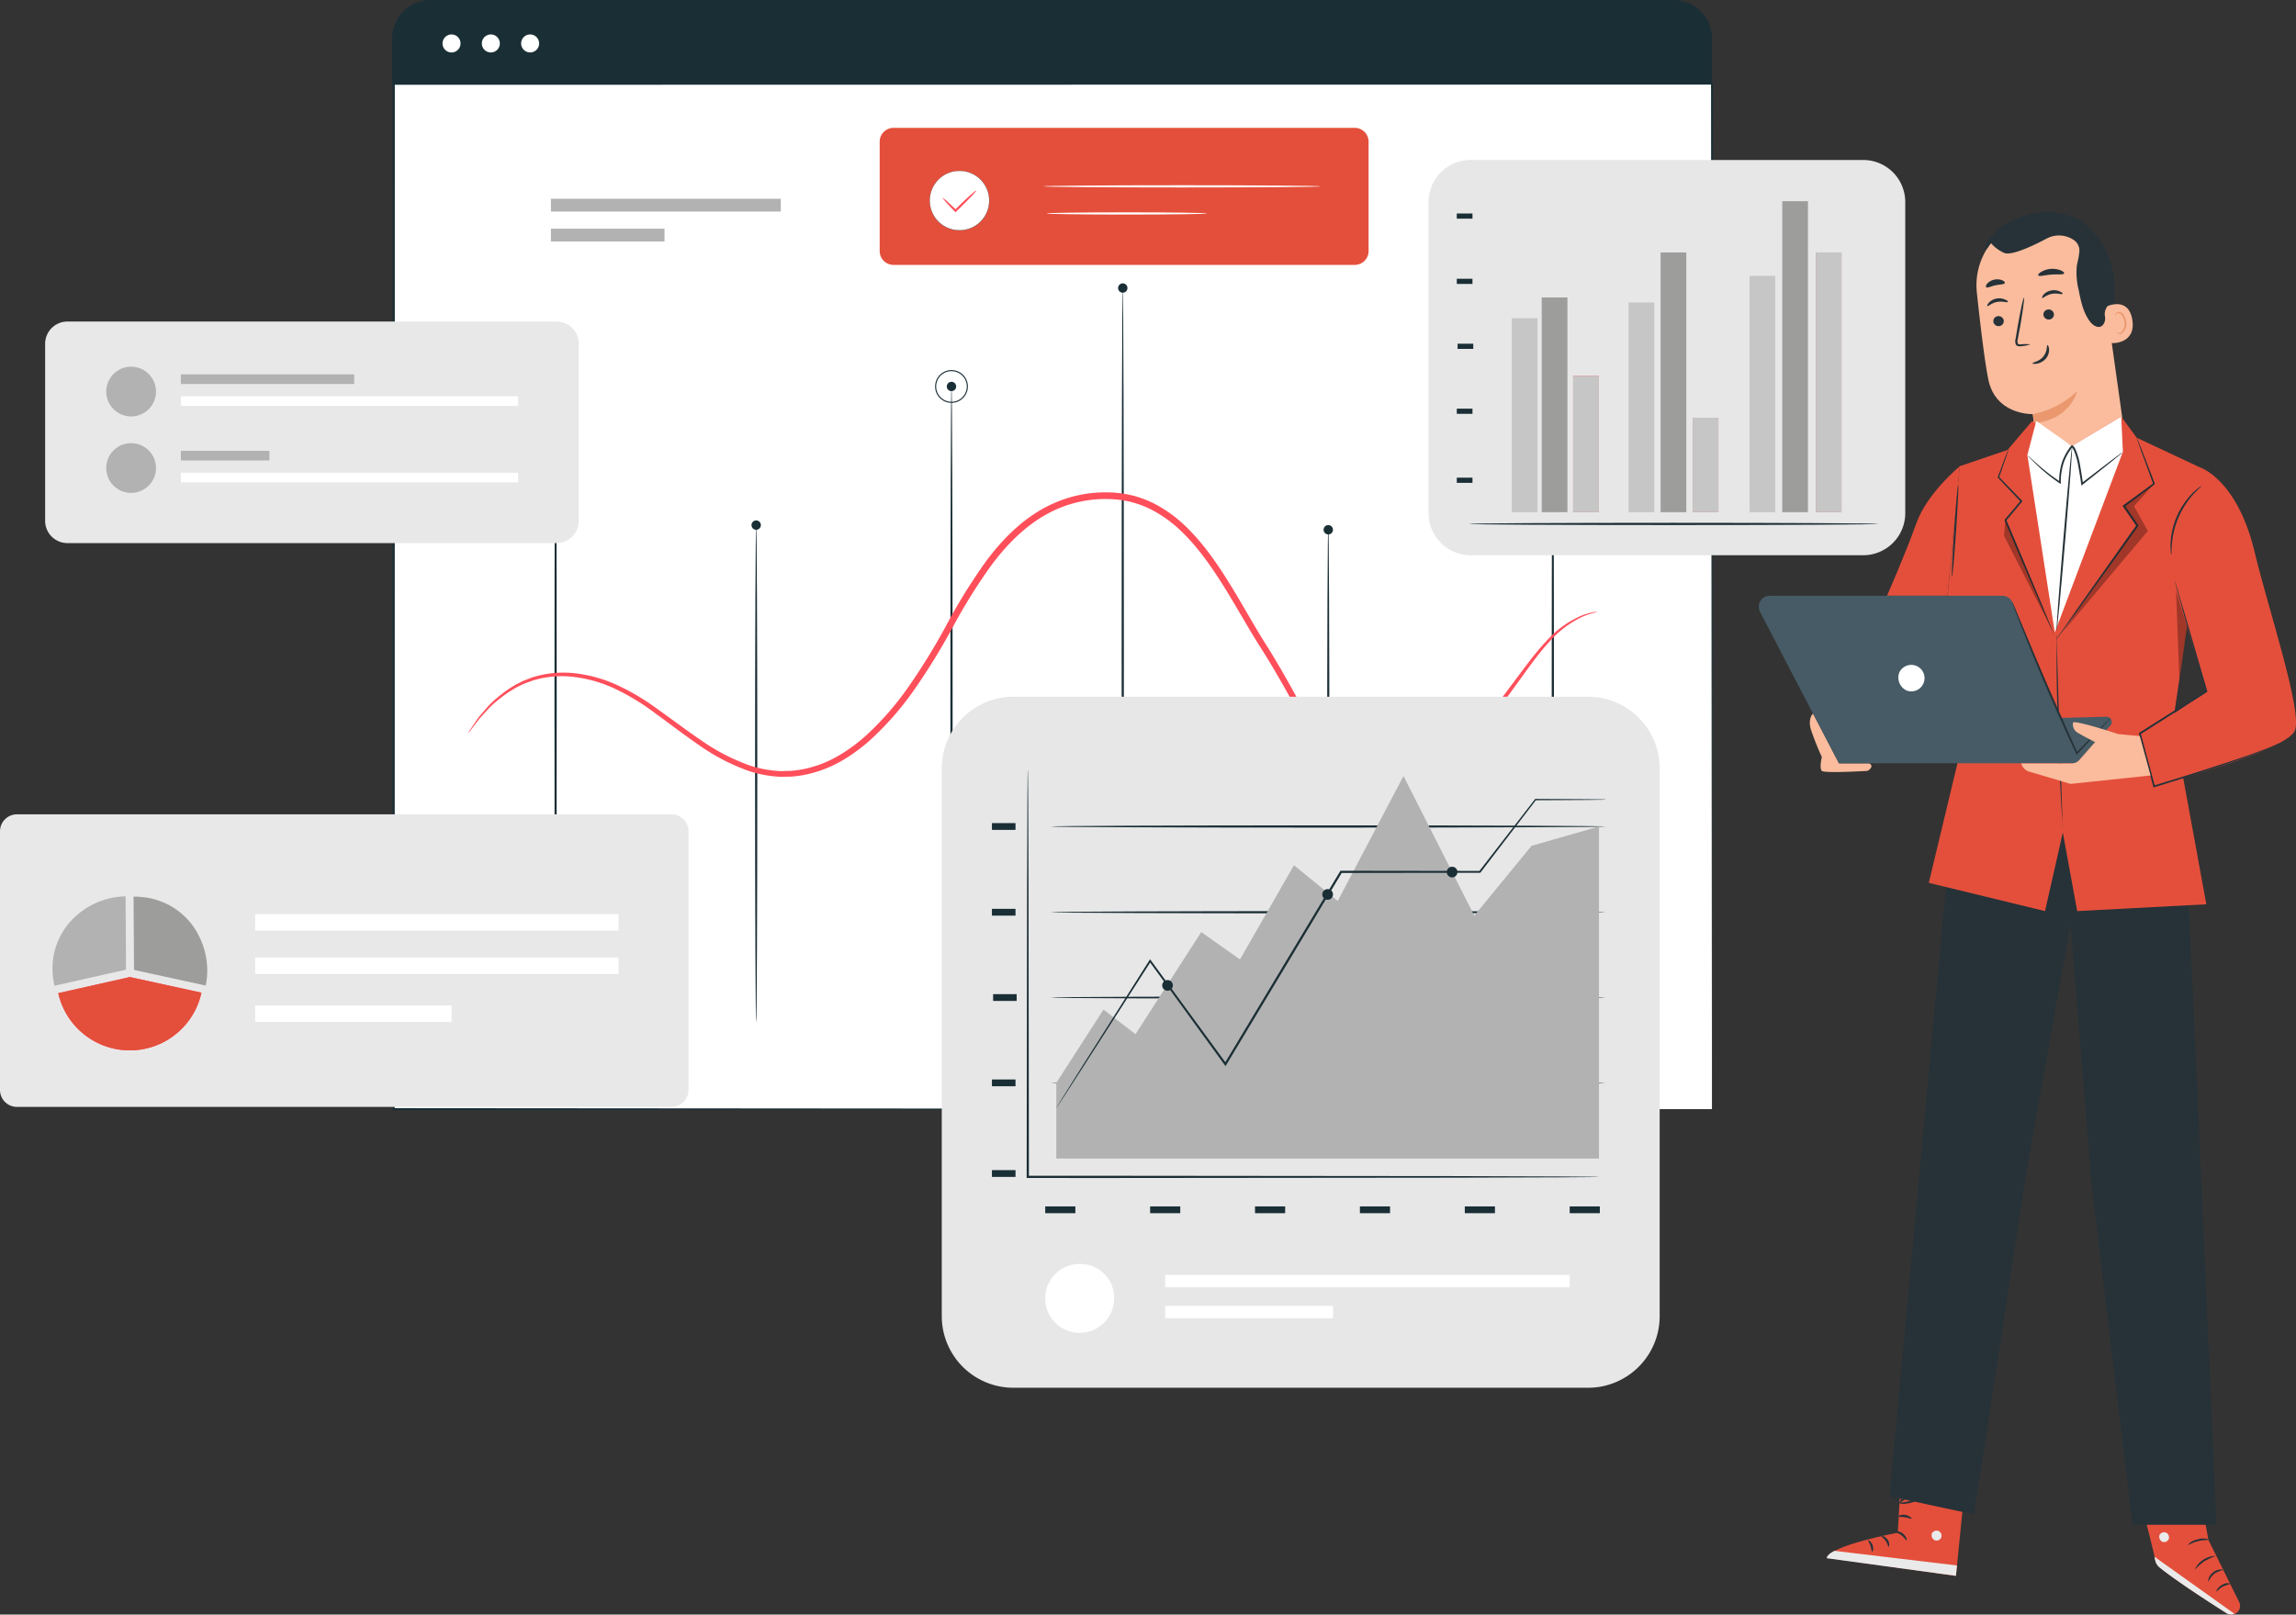
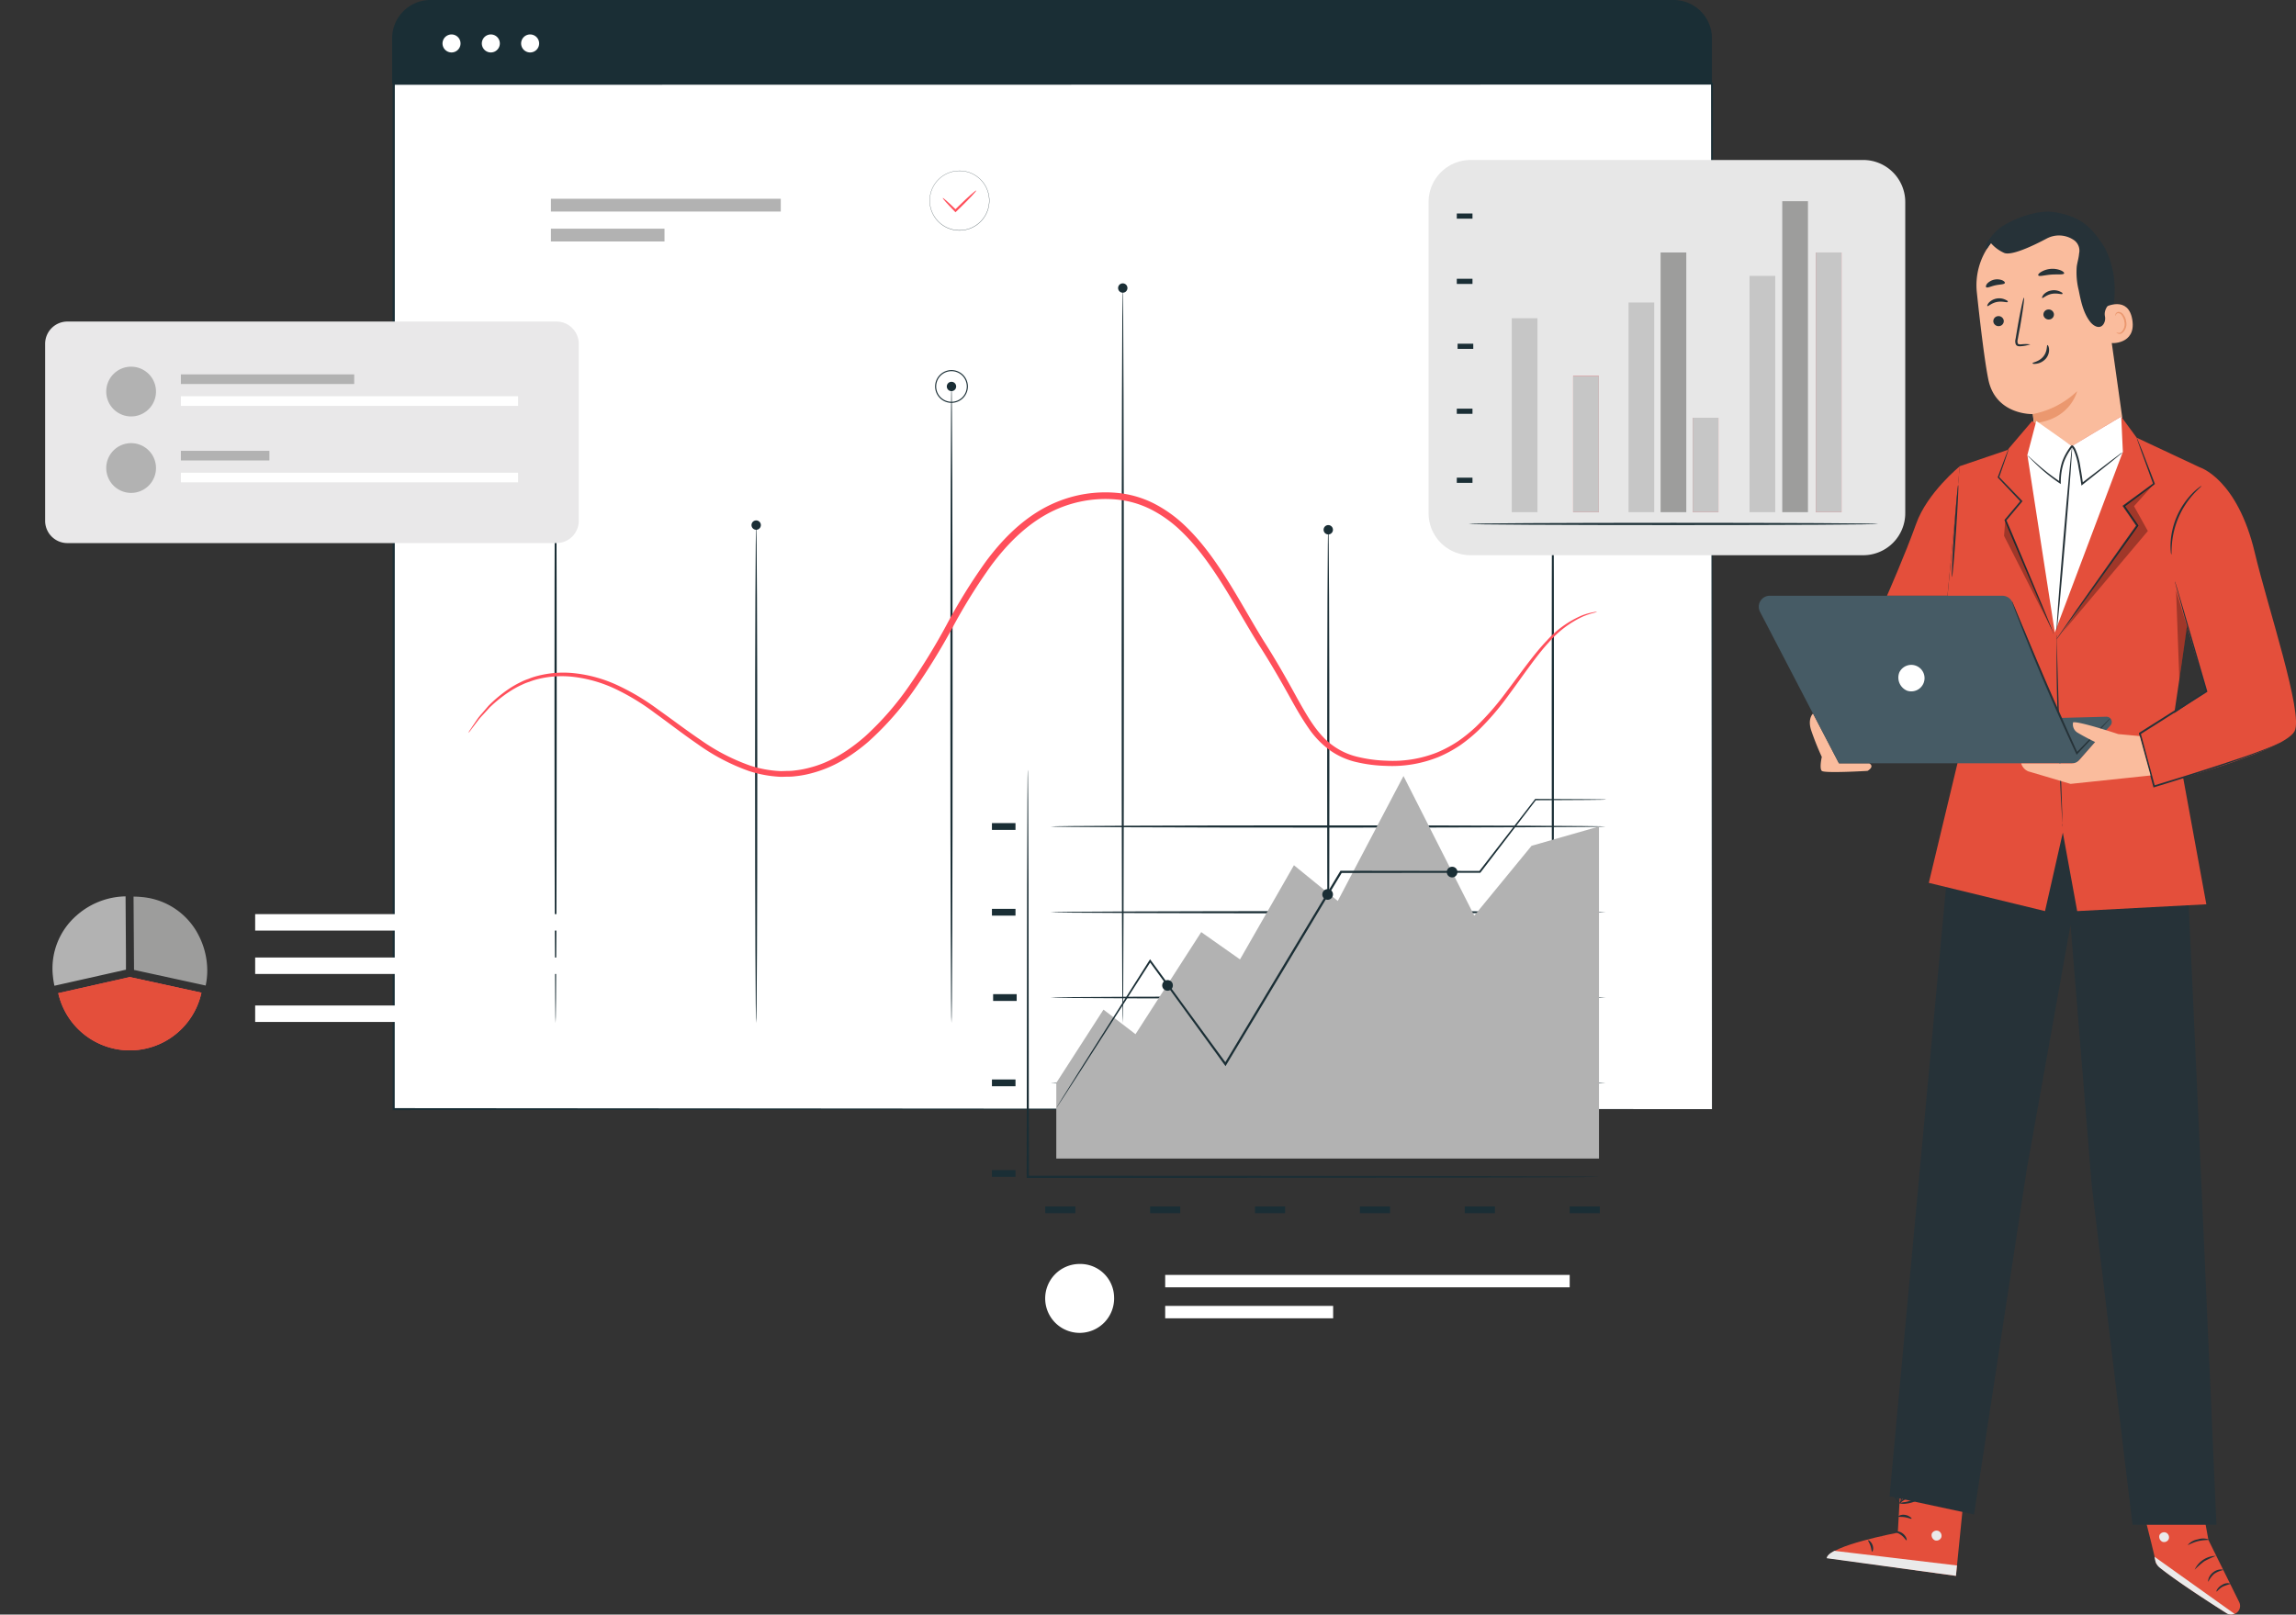
<svg xmlns="http://www.w3.org/2000/svg" id="Group_41907" data-name="Group 41907" width="692.824" height="487.333" viewBox="0 0 692.824 487.333">
  <rect x="0" y="0" width="692.824" height="487.333" fill="#333333" stroke="none" />
  <defs>
    <clipPath id="clip-path">
      <rect id="Rectangle_39941" data-name="Rectangle 39941" width="692.824" height="487.333" fill="none" />
    </clipPath>
    <clipPath id="clip-path-3">
      <rect id="Rectangle_39937" data-name="Rectangle 39937" width="27.654" height="44.858" fill="none" />
    </clipPath>
    <clipPath id="clip-path-4">
      <rect id="Rectangle_39938" data-name="Rectangle 39938" width="14.374" height="32.956" fill="none" />
    </clipPath>
    <clipPath id="clip-path-5">
      <rect id="Rectangle_39939" data-name="Rectangle 39939" width="3.331" height="26.901" fill="none" />
    </clipPath>
  </defs>
  <g id="Group_41906" data-name="Group 41906" clip-path="url(#clip-path)">
    <rect id="Rectangle_39897" data-name="Rectangle 39897" width="397.785" height="309.527" transform="translate(118.803 25.253)" fill="#fff" />
    <g id="Group_41905" data-name="Group 41905">
      <g id="Group_41904" data-name="Group 41904" clip-path="url(#clip-path)">
        <path id="Path_28931" data-name="Path 28931" d="M444.217,319.558c0-2.316-.111-122.681-.278-309.527l.278.278c-113.2.018-250.2.036-397.752.059h-.033l.337-.337c-.013,111.569-.023,217.1-.033,309.527l-.3-.3,397.785.3-397.785.3h-.3v-.3c-.01-92.429-.023-197.958-.033-309.527V9.7h.37l397.752.057h.28l0,.28c-.167,186.845-.275,307.214-.278,309.527" transform="translate(72.372 15.222)" fill="#1a2e35" />
        <path id="Path_28932" data-name="Path 28932" d="M88.992,211.96c-.188,0-.339-33.647-.339-75.143s.152-75.148.339-75.148.334,33.639.334,75.148-.152,75.143-.334,75.143" transform="translate(139.19 96.824)" fill="#1a2e35" />
        <path id="Path_28933" data-name="Path 28933" d="M156.16,211.96c-.185,0-.337-33.647-.337-75.143s.152-75.148.337-75.148.337,33.639.337,75.148-.152,75.143-.337,75.143" transform="translate(244.65 96.824)" fill="#1a2e35" />
        <path id="Path_28934" data-name="Path 28934" d="M111.922,237.521c-.185,0-.337-43.015-.337-96.061,0-53.066.152-96.071.337-96.071s.337,43,.337,96.071c0,53.046-.152,96.061-.337,96.061" transform="translate(175.194 71.263)" fill="#1a2e35" />
        <path id="Path_28935" data-name="Path 28935" d="M65.439,237.521c-.185,0-.337-43.015-.337-96.061,0-53.066.152-96.071.337-96.071s.337,43,.337,96.071c0,53.046-.152,96.061-.337,96.061" transform="translate(102.214 71.263)" fill="#1a2e35" />
        <path id="Path_28936" data-name="Path 28936" d="M182.525,237.521c-.185,0-.337-43.015-.337-96.061,0-53.066.152-96.071.337-96.071s.337,43,.337,96.071c0,53.046-.152,96.061-.337,96.061" transform="translate(286.045 71.263)" fill="#1a2e35" />
        <path id="Path_28937" data-name="Path 28937" d="M132.03,255.672c-.185,0-.337-49.666-.337-110.916,0-61.275.152-110.929.337-110.929s.337,49.653.337,110.929c0,61.249-.152,110.916-.337,110.916" transform="translate(206.765 53.112)" fill="#1a2e35" />
        <path id="Path_28938" data-name="Path 28938" d="M91.055,62.532a1.41,1.41,0,1,1-1.411-1.411,1.412,1.412,0,0,1,1.411,1.411" transform="translate(138.535 95.963)" fill="#1a2e35" />
        <path id="Path_28939" data-name="Path 28939" d="M113.986,46.251a1.41,1.41,0,1,1-1.411-1.411,1.412,1.412,0,0,1,1.411,1.411" transform="translate(174.538 70.401)" fill="#1a2e35" />
        <path id="Path_28940" data-name="Path 28940" d="M114.737,53.355a4.945,4.945,0,1,1,4.945-4.945,4.95,4.95,0,0,1-4.945,4.945m0-9.566a4.621,4.621,0,1,0,4.621,4.621,4.628,4.628,0,0,0-4.621-4.621" transform="translate(172.379 68.242)" fill="#1a2e35" />
        <path id="Path_28941" data-name="Path 28941" d="M134.1,34.69a1.41,1.41,0,1,1-1.411-1.411A1.412,1.412,0,0,1,134.1,34.69" transform="translate(206.11 52.25)" fill="#1a2e35" />
        <path id="Path_28942" data-name="Path 28942" d="M158.225,63.08a1.41,1.41,0,1,1-1.411-1.411,1.412,1.412,0,0,1,1.411,1.411" transform="translate(243.995 96.824)" fill="#1a2e35" />
        <path id="Path_28943" data-name="Path 28943" d="M184.6,46.251a1.41,1.41,0,1,1-1.411-1.411,1.412,1.412,0,0,1,1.411,1.411" transform="translate(285.41 70.401)" fill="#1a2e35" />
        <path id="Path_28944" data-name="Path 28944" d="M67.5,46.8a1.41,1.41,0,1,1-1.414-1.411A1.414,1.414,0,0,1,67.5,46.8" transform="translate(101.559 71.262)" fill="#1a2e35" />
        <path id="Path_28945" data-name="Path 28945" d="M395.584,93.864a5.138,5.138,0,0,1-1.11.36,23.963,23.963,0,0,0-3.2,1.095,30.85,30.85,0,0,0-10.272,7.8c-3.845,4.163-7.695,9.967-12.532,16.484a79.878,79.878,0,0,1-8.512,9.882,47.424,47.424,0,0,1-5.531,4.572,38.409,38.409,0,0,1-6.656,3.639,37.546,37.546,0,0,1-15.95,2.683,42.891,42.891,0,0,1-8.581-1.074,22.444,22.444,0,0,1-8.3-3.655,26.922,26.922,0,0,1-6.482-6.764c-1.791-2.591-3.4-5.33-4.952-8.121-3.1-5.6-6.312-11.244-9.972-16.908-3.593-5.739-6.921-11.786-10.64-17.736-3.719-5.927-7.808-11.848-13.025-16.8a37.89,37.89,0,0,0-8.748-6.266A29.057,29.057,0,0,0,250.721,60a36.578,36.578,0,0,0-21.558,4.611c-6.61,3.755-11.958,9.316-16.41,15.3a169.815,169.815,0,0,0-11.727,18.859,191.632,191.632,0,0,1-11.365,18.45,90.585,90.585,0,0,1-13.755,15.682,49.929,49.929,0,0,1-3.991,3.177,45.465,45.465,0,0,1-4.225,2.76,36.747,36.747,0,0,1-9.167,3.773,30.393,30.393,0,0,1-4.791.892,16.4,16.4,0,0,1-2.406.141c-.8.008-1.6.059-2.393.028a36.318,36.318,0,0,1-9.18-1.7,62.063,62.063,0,0,1-15.513-8.106c-4.608-3.171-8.82-6.456-12.94-9.419a68.973,68.973,0,0,0-12.287-7.445,40.63,40.63,0,0,0-12.231-3.475,30.092,30.092,0,0,0-10.99.709,18.352,18.352,0,0,0-2.377.766,15.011,15.011,0,0,0-2.221.876,28.476,28.476,0,0,0-3.883,2.154,41.275,41.275,0,0,0-5.842,4.675l-2.033,2.226a18.635,18.635,0,0,0-1.629,1.894l-2.056,2.711a5.152,5.152,0,0,1-.761.887,4.851,4.851,0,0,1,.589-1l1.907-2.845a17.7,17.7,0,0,1,1.568-1.974q.91-1.064,1.987-2.318a40.3,40.3,0,0,1,5.839-4.911,28.816,28.816,0,0,1,3.945-2.29,15.611,15.611,0,0,1,2.272-.946,19.375,19.375,0,0,1,2.444-.833,30.972,30.972,0,0,1,11.362-.9,41.569,41.569,0,0,1,12.634,3.426,69.859,69.859,0,0,1,12.6,7.456c4.174,2.948,8.407,6.194,12.984,9.293a60.84,60.84,0,0,0,15.148,7.8,34.773,34.773,0,0,0,8.738,1.57c.75.026,1.506-.031,2.264-.044a14.978,14.978,0,0,0,2.274-.144,28.748,28.748,0,0,0,4.531-.866c6.042-1.529,11.632-5.037,16.605-9.391a89.081,89.081,0,0,0,13.408-15.395,192.227,192.227,0,0,0,11.211-18.3,170.517,170.517,0,0,1,11.845-19.1c4.544-6.122,10.069-11.907,17.027-15.86a39.273,39.273,0,0,1,11.077-4.2A38.808,38.808,0,0,1,250.924,58a30.992,30.992,0,0,1,11.095,3.261,39.775,39.775,0,0,1,9.2,6.608c5.423,5.171,9.563,11.229,13.308,17.224,3.737,6.019,7.047,12.082,10.581,17.772,3.631,5.662,6.9,11.447,9.943,17.027,3.1,5.5,6.127,11.038,10.858,14.39a20.809,20.809,0,0,0,7.713,3.444,41.6,41.6,0,0,0,8.255,1.087,36.171,36.171,0,0,0,15.348-2.447,37.2,37.2,0,0,0,6.433-3.439,46.233,46.233,0,0,0,5.41-4.382,79.738,79.738,0,0,0,8.5-9.633c4.888-6.407,8.867-12.195,12.858-16.338a29.958,29.958,0,0,1,10.691-7.636,18.823,18.823,0,0,1,3.308-.923,4.973,4.973,0,0,1,1.156-.157" transform="translate(86.334 90.787)" fill="#ff4f5b" />
        <rect id="Rectangle_39898" data-name="Rectangle 39898" width="69.358" height="3.86" transform="translate(166.241 59.995)" fill="#b2b2b2" />
        <rect id="Rectangle_39899" data-name="Rectangle 39899" width="34.274" height="3.86" transform="translate(166.241 69.026)" fill="#b2b2b2" />
        <path id="Path_28946" data-name="Path 28946" d="M432.721,0H57.622A11.579,11.579,0,0,0,46.041,11.581V25.253H444.3V11.581A11.581,11.581,0,0,0,432.721,0" transform="translate(72.287)" fill="#1a2e35" />
        <path id="Path_28947" data-name="Path 28947" d="M57.391,6.76a2.717,2.717,0,1,1-2.717-2.714A2.716,2.716,0,0,1,57.391,6.76" transform="translate(81.577 6.352)" fill="#fff" />
        <path id="Path_28948" data-name="Path 28948" d="M62.006,6.76A2.717,2.717,0,1,1,59.29,4.046,2.716,2.716,0,0,1,62.006,6.76" transform="translate(88.823 6.352)" fill="#fff" />
        <path id="Path_28949" data-name="Path 28949" d="M66.62,6.76A2.717,2.717,0,1,1,63.9,4.046,2.716,2.716,0,0,1,66.62,6.76" transform="translate(96.067 6.352)" fill="#fff" />
        <path id="Path_28950" data-name="Path 28950" d="M159.6,104.636H12.022A6.723,6.723,0,0,1,5.3,97.912V44.484a6.722,6.722,0,0,1,6.723-6.721H159.6a6.722,6.722,0,0,1,6.723,6.721V97.912a6.723,6.723,0,0,1-6.723,6.723" transform="translate(8.32 59.29)" fill="#e9e8e9" />
        <path id="Path_28951" data-name="Path 28951" d="M27.488,50.573a7.507,7.507,0,1,1-7.507-7.507,7.508,7.508,0,0,1,7.507,7.507" transform="translate(19.585 67.616)" fill="#b2b2b2" />
        <rect id="Rectangle_39900" data-name="Rectangle 39900" width="52.306" height="2.904" transform="translate(54.58 113.003)" fill="#b2b2b2" />
        <rect id="Rectangle_39901" data-name="Rectangle 39901" width="101.753" height="2.904" transform="translate(54.578 119.602)" fill="#fff" />
        <path id="Path_28952" data-name="Path 28952" d="M27.488,59.553a7.507,7.507,0,1,1-7.507-7.507,7.508,7.508,0,0,1,7.507,7.507" transform="translate(19.585 81.715)" fill="#b2b2b2" />
        <rect id="Rectangle_39902" data-name="Rectangle 39902" width="26.711" height="2.904" transform="translate(54.58 136.082)" fill="#b2b2b2" />
        <rect id="Rectangle_39903" data-name="Rectangle 39903" width="101.753" height="2.904" transform="translate(54.578 142.682)" fill="#fff" />
-         <path id="Path_28953" data-name="Path 28953" d="M202.638,183.949H5.122A5.121,5.121,0,0,1,0,178.826V100.761a5.121,5.121,0,0,1,5.122-5.122H202.638a5.121,5.121,0,0,1,5.122,5.122v78.065a5.121,5.121,0,0,1-5.122,5.122" transform="translate(0 150.158)" fill="#e9e8e9" />
        <path id="Path_28954" data-name="Path 28954" d="M28.323,123.187l-.116-17.913a22.858,22.858,0,0,0-14.778,5.762,21.185,21.185,0,0,0-7.122,18.553,25.383,25.383,0,0,0,.416,2.6l.013.064,0,0L28.323,127.4Z" transform="translate(9.685 165.286)" fill="#b2b2b2" />
        <path id="Path_28955" data-name="Path 28955" d="M35.636,117.631a21.25,21.25,0,0,0-17.42-12.195c-.226-.023-.455-.044-.684-.062-.146-.01-.288-.023-.434-.031-.429-.023-.861-.036-1.3-.039l-.059,0H15.68v0l.118,17.913.026,4.21,21.591,4.708.026.008a21.232,21.232,0,0,0,.481-4.644,23.242,23.242,0,0,0-2.285-9.869" transform="translate(24.618 165.33)" fill="#9d9d9c" />
        <path id="Path_28956" data-name="Path 28956" d="M28.424,114.752,6.841,119.609a22.123,22.123,0,0,0,43.2-.146l-21.588-4.711" transform="translate(10.741 180.167)" fill="#ff4f5b" />
        <path id="Path_28957" data-name="Path 28957" d="M28.424,114.752,6.841,119.609a22.123,22.123,0,0,0,43.2-.146l-21.588-4.711" transform="translate(10.741 180.167)" fill="#e44f3b" />
        <rect id="Rectangle_39904" data-name="Rectangle 39904" width="109.662" height="4.968" transform="translate(76.999 275.918)" fill="#fff" />
        <rect id="Rectangle_39905" data-name="Rectangle 39905" width="109.662" height="4.968" transform="translate(76.999 289.015)" fill="#fff" />
        <rect id="Rectangle_39906" data-name="Rectangle 39906" width="59.268" height="4.968" transform="translate(76.999 303.497)" fill="#fff" />
-         <path id="Path_28958" data-name="Path 28958" d="M305.593,290.406h-173.4a21.618,21.618,0,0,1-21.617-21.617V103.442a21.615,21.615,0,0,1,21.617-21.614h173.4a21.613,21.613,0,0,1,21.614,21.614V268.789a21.615,21.615,0,0,1-21.614,21.617" transform="translate(173.604 128.474)" fill="#e7e7e7" />
        <rect id="Rectangle_39907" data-name="Rectangle 39907" width="7.109" height="2.048" transform="translate(299.319 353.189)" fill="#1a2e35" />
        <rect id="Rectangle_39908" data-name="Rectangle 39908" width="9.093" height="2.048" transform="translate(315.399 364.143)" fill="#1a2e35" />
        <rect id="Rectangle_39909" data-name="Rectangle 39909" width="9.093" height="2.048" transform="translate(347.052 364.143)" fill="#1a2e35" />
        <rect id="Rectangle_39910" data-name="Rectangle 39910" width="9.093" height="2.048" transform="translate(378.705 364.143)" fill="#1a2e35" />
        <rect id="Rectangle_39911" data-name="Rectangle 39911" width="9.093" height="2.048" transform="translate(410.358 364.143)" fill="#1a2e35" />
        <rect id="Rectangle_39912" data-name="Rectangle 39912" width="9.093" height="2.048" transform="translate(442.008 364.143)" fill="#1a2e35" />
        <rect id="Rectangle_39913" data-name="Rectangle 39913" width="9.093" height="2.048" transform="translate(473.661 364.143)" fill="#1a2e35" />
        <rect id="Rectangle_39914" data-name="Rectangle 39914" width="7.109" height="2.048" transform="translate(299.319 325.826)" fill="#1a2e35" />
        <rect id="Rectangle_39915" data-name="Rectangle 39915" width="7.109" height="2.048" transform="translate(299.319 274.325)" fill="#1a2e35" />
        <rect id="Rectangle_39916" data-name="Rectangle 39916" width="7.109" height="2.048" transform="translate(299.319 248.444)" fill="#1a2e35" />
        <rect id="Rectangle_39917" data-name="Rectangle 39917" width="7.109" height="2.048" transform="translate(299.678 300.074)" fill="#1a2e35" />
        <path id="Path_28959" data-name="Path 28959" d="M293.24,213.3s-.257.023-.763.033c-.529.008-1.272.021-2.236.033l-8.6.064-31.64.108-104.385.1c-8.473,0-16.782,0-24.737-.005h-.334V213.3c.046-34.9.085-65.621.116-87.641.041-10.979.075-19.787.1-25.88.026-3.012.046-5.353.059-6.965.013-.776.023-1.375.031-1.8.01-.406.031-.614.031-.614s.021.208.031.614c.005.429.015,1.028.028,1.8.015,1.611.033,3.953.059,6.965.023,6.094.057,14.9.1,25.88.028,22.02.067,52.737.113,87.641l-.332-.332,24.737-.005,104.385.1,31.64.108,8.6.064c.964.013,1.706.026,2.236.033.506.01.763.033.763.033" transform="translate(189.259 141.933)" fill="#1a2e35" />
        <path id="Path_28960" data-name="Path 28960" d="M290.838,117.363c0,.185-37.5.337-83.74.337-46.261,0-83.75-.152-83.75-.337s37.489-.337,83.75-.337c46.243,0,83.74.152,83.74.337" transform="translate(193.663 183.737)" fill="#1a2e35" />
        <path id="Path_28961" data-name="Path 28961" d="M290.838,107.343c0,.185-37.5.337-83.74.337-46.261,0-83.75-.152-83.75-.337s37.489-.337,83.75-.337c46.243,0,83.74.152,83.74.337" transform="translate(193.663 168.005)" fill="#1a2e35" />
        <path id="Path_28962" data-name="Path 28962" d="M290.838,97.273c0,.185-37.5.337-83.74.337-46.261,0-83.75-.152-83.75-.337s37.489-.337,83.75-.337c46.243,0,83.74.152,83.74.337" transform="translate(193.663 152.195)" fill="#1a2e35" />
        <path id="Path_28963" data-name="Path 28963" d="M290.838,127.382c0,.185-37.5.337-83.74.337-46.261,0-83.75-.152-83.75-.337s37.489-.337,83.75-.337c46.243,0,83.74.152,83.74.337" transform="translate(193.663 199.467)" fill="#1a2e35" />
        <path id="Path_28964" data-name="Path 28964" d="M124.02,206.6V183.756l14.241-22.105,9.663,7.415,19.833-30.81,11.7,8.237,16.276-28.422,13.223,10.774,19.833-37.705,21.36,42.141L267.437,112.2l20.345-5.821V206.6Z" transform="translate(194.718 143.093)" fill="#b2b2b2" />
        <path id="Path_28965" data-name="Path 28965" d="M289.783,94.026a1.927,1.927,0,0,1-.36.026c-.262.005-.612.015-1.059.026-.966.01-2.346.028-4.128.049-3.644.021-8.926.049-15.611.087l.149-.072c-4.549,5.945-10.213,13.346-16.728,21.863l-.077.1h-.134c-12.156.018-26.4.036-41.882.059l.278-.157c-5.51,9.175-11.457,19.075-17.607,29.314-6,9.969-11.8,19.617-17.286,28.731l-.252.421-.29-.4-22.683-31.2.452-.015c-8.615,13.423-15.724,24.5-20.7,32.244l-5.77,8.913-1.532,2.326c-.35.524-.547.781-.547.781s.149-.288.478-.825q.517-.84,1.462-2.37c1.313-2.095,3.218-5.13,5.644-9,4.924-7.774,11.966-18.892,20.5-32.37l.216-.339.239.326c6.785,9.278,14.462,19.782,22.766,31.136l-.542.023c5.477-9.116,11.277-18.772,17.268-28.746,6.155-10.231,12.11-20.126,17.628-29.3l.1-.159.182,0c15.485.021,29.725.039,41.882.057l-.211.1,16.852-21.766.057-.075h.093c6.685.039,11.966.067,15.611.087,1.781.021,3.161.039,4.128.049.447.01.8.021,1.059.026a1.925,1.925,0,0,1,.36.026" transform="translate(194.718 147.331)" fill="#1a2e35" />
        <path id="Path_28966" data-name="Path 28966" d="M139.671,116.653a1.607,1.607,0,1,1-1.606-1.547,1.579,1.579,0,0,1,1.606,1.547" transform="translate(214.246 180.722)" fill="#1a2e35" />
        <path id="Path_28967" data-name="Path 28967" d="M158.469,105.969a1.609,1.609,0,1,1-1.606-1.547,1.579,1.579,0,0,1,1.606,1.547" transform="translate(243.757 163.948)" fill="#1a2e35" />
        <path id="Path_28968" data-name="Path 28968" d="M173.08,103.344a1.607,1.607,0,1,1-1.606-1.547,1.579,1.579,0,0,1,1.606,1.547" transform="translate(266.7 159.827)" fill="#1a2e35" />
        <path id="Path_28969" data-name="Path 28969" d="M143.5,158.451a10.4,10.4,0,1,1-10.391-10.005A10.2,10.2,0,0,1,143.5,158.451" transform="translate(192.68 233.068)" fill="#fff" />
        <rect id="Rectangle_39918" data-name="Rectangle 39918" width="122.062" height="3.745" transform="translate(351.598 384.819)" fill="#fff" />
        <rect id="Rectangle_39919" data-name="Rectangle 39919" width="50.681" height="3.745" transform="translate(351.598 394.171)" fill="#fff" />
        <path id="Path_28970" data-name="Path 28970" d="M298.881,138.088H180.419A12.687,12.687,0,0,1,167.731,125.4V31.477a12.687,12.687,0,0,1,12.688-12.688H298.881a12.689,12.689,0,0,1,12.688,12.688V125.4a12.689,12.689,0,0,1-12.688,12.688" transform="translate(263.346 29.5)" fill="#e7e7e7" />
        <rect id="Rectangle_39920" data-name="Rectangle 39920" width="7.754" height="58.538" transform="translate(456.179 96.056)" fill="#c6c6c6" />
        <rect id="Rectangle_39921" data-name="Rectangle 39921" width="7.754" height="63.288" transform="translate(491.42 91.306)" fill="#c6c6c6" />
        <rect id="Rectangle_39922" data-name="Rectangle 39922" width="7.754" height="71.324" transform="translate(527.925 83.27)" fill="#c6c6c6" />
        <rect id="Rectangle_39923" data-name="Rectangle 39923" width="7.754" height="28.502" transform="translate(510.777 126.092)" fill="#ff4f5b" />
        <rect id="Rectangle_39924" data-name="Rectangle 39924" width="7.754" height="28.502" transform="translate(510.777 126.092)" fill="#c6c6c6" />
-         <rect id="Rectangle_39925" data-name="Rectangle 39925" width="7.754" height="64.809" transform="translate(465.218 89.785)" fill="#9d9d9c" />
        <rect id="Rectangle_39926" data-name="Rectangle 39926" width="7.754" height="78.387" transform="translate(501.088 76.207)" fill="#9d9d9c" />
        <rect id="Rectangle_39927" data-name="Rectangle 39927" width="7.754" height="78.387" transform="translate(547.922 76.207)" fill="#ff4f5b" />
        <rect id="Rectangle_39928" data-name="Rectangle 39928" width="7.754" height="78.387" transform="translate(547.922 76.207)" fill="#c6c6c6" />
        <rect id="Rectangle_39929" data-name="Rectangle 39929" width="7.754" height="93.866" transform="translate(537.801 60.728)" fill="#9d9d9c" />
        <rect id="Rectangle_39930" data-name="Rectangle 39930" width="7.754" height="41.134" transform="translate(474.701 113.46)" fill="#ff4f5b" />
        <rect id="Rectangle_39931" data-name="Rectangle 39931" width="7.754" height="41.134" transform="translate(474.701 113.46)" fill="#c6c6c6" />
        <path id="Path_28971" data-name="Path 28971" d="M296.027,61.739c0,.185-27.669.337-61.789.337-34.135,0-61.8-.152-61.8-.337s27.661-.337,61.8-.337c34.12,0,61.789.152,61.789.337" transform="translate(270.741 96.404)" fill="#1a2e35" />
        <rect id="Rectangle_39932" data-name="Rectangle 39932" width="4.731" height="1.56" transform="translate(439.592 144.18)" fill="#1a2e35" />
        <rect id="Rectangle_39933" data-name="Rectangle 39933" width="4.731" height="1.56" transform="translate(439.592 123.35)" fill="#1a2e35" />
        <rect id="Rectangle_39934" data-name="Rectangle 39934" width="4.731" height="1.56" transform="translate(439.592 84.144)" fill="#1a2e35" />
        <rect id="Rectangle_39935" data-name="Rectangle 39935" width="4.731" height="1.56" transform="translate(439.592 64.441)" fill="#1a2e35" />
        <rect id="Rectangle_39936" data-name="Rectangle 39936" width="4.731" height="1.56" transform="translate(439.831 103.745)" fill="#1a2e35" />
-         <path id="Path_28972" data-name="Path 28972" d="M246.636,56.379H107.463a4.18,4.18,0,0,1-4.179-4.181v-33a4.18,4.18,0,0,1,4.179-4.181H246.636a4.182,4.182,0,0,1,4.181,4.181v33a4.182,4.182,0,0,1-4.181,4.181" transform="translate(162.161 23.577)" fill="#e44f3b" />
        <path id="Path_28973" data-name="Path 28973" d="M125.16,34.676a8.99,8.99,0,1,1-1.39-12.637,8.991,8.991,0,0,1,1.39,12.637" transform="translate(171.383 31.498)" fill="#fff" />
        <path id="Path_28974" data-name="Path 28974" d="M118.151,38.1a9.024,9.024,0,0,1-.969-17.993,9.354,9.354,0,0,1,1-.054,9.022,9.022,0,0,1,.969,17.99,8.8,8.8,0,0,1-1,.057m.033-17.983a9.3,9.3,0,0,0-1,.054,8.949,8.949,0,1,0,1-.054" transform="translate(171.362 31.478)" fill="#1a2e35" />
        <path id="Path_28975" data-name="Path 28975" d="M120.8,22.376c.131.134-2.038,2.46-4.842,5.194-.409.4-.8.776-1.187,1.146l-.236.229-.224-.231c-2.185-2.233-3.729-3.968-3.616-4.079s1.843,1.432,4.079,3.616l-.46,0c.38-.378.771-.761,1.174-1.159,2.8-2.735,5.181-4.845,5.312-4.713" transform="translate(173.784 35.122)" fill="#ff4f5b" />
        <path id="Path_28976" data-name="Path 28976" d="M206.262,22.091c0,.185-18.754.337-41.884.337s-41.887-.152-41.887-.337,18.751-.337,41.887-.337,41.884.152,41.884.337" transform="translate(192.317 34.155)" fill="#fff" />
        <path id="Path_28977" data-name="Path 28977" d="M171.3,25.274c0,.185-10.843.337-24.215.337s-24.215-.152-24.215-.337,10.84-.337,24.215-.337,24.215.152,24.215.337" transform="translate(192.917 39.152)" fill="#fff" />
        <path id="Path_28978" data-name="Path 28978" d="M250.854,58.982a79.741,79.741,0,0,0,1.645-13.7,27.968,27.968,0,0,0-2.912-13.375c-.334-.612-2.968-4.685-3.647-4.523-.5.113,1.324,4,1.149,4.464a23.779,23.779,0,0,0-.781,14.056,62.4,62.4,0,0,0,4.6,13.076" transform="translate(385.601 42.99)" fill="#263238" />
        <path id="Path_28979" data-name="Path 28979" d="M249.055,85.012c-.023,0-11.223.38-13.421-10.486-1.072-5.251-2.4-16.23-3.454-26.186a20.65,20.65,0,0,1,16.68-22.516l1.046-.2c11.511-1.5,19.131,7.4,20.306,18.89l8.237,58.625L251.155,104.6l-2.1-19.6" transform="translate(364.344 39.98)" fill="#fabc9d" />
        <path id="Path_28980" data-name="Path 28980" d="M238.672,52.849a26.7,26.7,0,0,0,13.375-6.906s-1.945,8.574-12.994,9.669Z" transform="translate(374.727 72.133)" fill="#eb986f" />
        <path id="Path_28981" data-name="Path 28981" d="M234.049,38.848a1.592,1.592,0,0,0,1.8,1.29,1.52,1.52,0,0,0,1.336-1.683l0-.021a1.586,1.586,0,0,0-1.794-1.29,1.519,1.519,0,0,0-1.339,1.681l0,.023" transform="translate(367.449 58.29)" fill="#263238" />
        <path id="Path_28982" data-name="Path 28982" d="M233.369,37.377c.231.162,1.244-.933,2.925-1.244s3.048.288,3.2,0-.2-.437-.807-.725a4.349,4.349,0,0,0-4.891.956c-.437.54-.542.943-.427,1.013" transform="translate(366.332 55.007)" fill="#263238" />
        <path id="Path_28983" data-name="Path 28983" d="M239.934,38.079a1.6,1.6,0,0,0,1.807,1.277,1.509,1.509,0,0,0,1.342-1.658l-.005-.046a1.59,1.59,0,0,0-1.8-1.288,1.518,1.518,0,0,0-1.352,1.668l.005.046" transform="translate(376.688 57.067)" fill="#263238" />
        <path id="Path_28984" data-name="Path 28984" d="M239.8,36.427c.231.162,1.244-.933,2.912-1.244s3.063.288,3.2,0-.182-.437-.794-.725a4.319,4.319,0,0,0-2.611-.288,4.056,4.056,0,0,0-2.3,1.244c-.4.54-.519.933-.4,1.013" transform="translate(376.432 53.515)" fill="#263238" />
        <path id="Path_28985" data-name="Path 28985" d="M241.184,49.05a12.029,12.029,0,0,0-2.819,0c-.44,0-.853,0-.979-.254a2.194,2.194,0,0,1,0-1.324c.2-1.149.414-2.3.645-3.452.874-4.973,1.416-9.026,1.208-9.059s-1.069,3.971-1.933,8.931c-.208,1.234-.4,2.4-.589,3.513a2.539,2.539,0,0,0,.093,1.714,1.077,1.077,0,0,0,.817.493,2.8,2.8,0,0,0,.748,0,11.034,11.034,0,0,0,2.809-.563" transform="translate(371.491 54.89)" fill="#263238" />
        <path id="Path_28986" data-name="Path 28986" d="M243.135,40.529c-.275,0,.069,1.853-1.244,3.454s-3.279,1.76-3.246,2.012.5.265,1.313.139a4.663,4.663,0,0,0,2.74-1.575,4.026,4.026,0,0,0,.92-2.868c-.08-.781-.368-1.2-.483-1.162" transform="translate(374.685 63.63)" fill="#263238" />
        <path id="Path_28987" data-name="Path 28987" d="M239.355,33.56c.254.427,1.889-.1,3.891-.242s3.706.093,3.878-.368c.082-.218-.275-.589-1-.91a6.805,6.805,0,0,0-5.919.46c-.725.427-1.023.864-.851,1.059" transform="translate(375.725 49.568)" fill="#263238" />
        <path id="Path_28988" data-name="Path 28988" d="M233.248,35.178c.367.321,1.45-.288,2.832-.576s2.6-.231,2.8-.678c.08-.208-.172-.553-.748-.817a4.191,4.191,0,0,0-4.606,1.013c-.355.483-.437.9-.275,1.059" transform="translate(366.086 51.507)" fill="#263238" />
        <path id="Path_28989" data-name="Path 28989" d="M247.15,36.646c.172-.116,7.068-3.637,8.252,3.855s-6.595,7.127-6.641,6.908-1.611-10.763-1.611-10.763" transform="translate(388.038 56.081)" fill="#fabc9d" />
        <path id="Path_28990" data-name="Path 28990" d="M248.67,42.8a2.94,2.94,0,0,0,.391.139,1.369,1.369,0,0,0,.979-.139,3.292,3.292,0,0,0,1.036-3.13,4.234,4.234,0,0,0-.668-1.807,1.507,1.507,0,0,0-1.151-.853.666.666,0,0,0-.712.483.71.71,0,0,0,0,.38c0,.023-.172-.1-.162-.414a.8.8,0,0,1,.218-.519,1.1,1.1,0,0,1,.691-.311,1.857,1.857,0,0,1,1.542.956,4.38,4.38,0,0,1,.784,2.015,3.456,3.456,0,0,1-1.393,3.534,1.412,1.412,0,0,1-1.221,0c-.288-.162-.357-.324-.334-.334" transform="translate(389.972 57.505)" fill="#eb986f" />
        <path id="Path_28991" data-name="Path 28991" d="M233.463,36.138c-1.313-.493,1.75-4.97,4.536-6.767,4.2-2.717,10.9-4.994,15.24-4.431,5.212.678,9.738,2.555,12.925,6.734a29.765,29.765,0,0,1,5.549,14.572,9.075,9.075,0,0,1-.368,4.742c-.807,1.809-2.66,3.156-2.233,5.436a3.211,3.211,0,0,1-.437,2.406c-1.151,1.658-3.04.54-4.017-.725-2.084-2.7-2.786-6.171-3.454-9.519a22.092,22.092,0,0,1-.589-7.206c.185-1.3.6-2.567.7-3.881a3.887,3.887,0,0,0-1.786-4.2,7.935,7.935,0,0,0-7.988-.324c-3.994,2.128-10.877,5.423-12.984,4.271a11.555,11.555,0,0,1-3.855-2.9Z" transform="translate(366.056 39.023)" fill="#263238" />
        <path id="Path_28992" data-name="Path 28992" d="M236.983,172.129l-1.141,20.237s-20.727,3.9-21.311,7.62l38.857,5.42,3.148-31.463Z" transform="translate(336.825 270.251)" fill="#e44f3b" />
        <path id="Path_28993" data-name="Path 28993" d="M228.806,179.837a1.61,1.61,0,0,1,.935,1.928,1.553,1.553,0,0,1-1.9.948,1.711,1.711,0,0,1-.982-2.053,1.6,1.6,0,0,1,2.1-.753" transform="translate(356.068 282.235)" fill="#eaeaea" />
        <path id="Path_28994" data-name="Path 28994" d="M253.477,189.69l.308-3.138-36.939-4.413s-2.282.992-2.372,2.223Z" transform="translate(336.735 285.968)" fill="#eaeaea" />
        <path id="Path_28995" data-name="Path 28995" d="M222.562,179.986c0,.193.935.365,1.814,1.072s1.311,1.563,1.493,1.5,0-1.141-1.082-2.02-2.249-.73-2.226-.547" transform="translate(349.434 282.369)" fill="#263238" />
-         <path id="Path_28996" data-name="Path 28996" d="M220.9,180.45c-.072.182.73.581,1.308,1.449s.673,1.745.869,1.755.414-1.061-.316-2.133-1.84-1.254-1.861-1.072" transform="translate(346.825 283.218)" fill="#263238" />
+         <path id="Path_28996" data-name="Path 28996" d="M220.9,180.45c-.072.182.73.581,1.308,1.449" transform="translate(346.825 283.218)" fill="#263238" />
        <path id="Path_28997" data-name="Path 28997" d="M220.549,184.335c.172,0,.537-.866.136-1.961s-1.244-1.6-1.334-1.45.4.763.707,1.665.308,1.712.491,1.745" transform="translate(344.374 284.021)" fill="#263238" />
        <path id="Path_28998" data-name="Path 28998" d="M222.871,178.463c0,.182.959,0,2.03.182s1.894.594,2.007.445-.637-.912-1.9-1.141-2.213.365-2.133.514" transform="translate(349.911 279.307)" fill="#263238" />
        <path id="Path_28999" data-name="Path 28999" d="M222.988,178.186a3.647,3.647,0,0,0,1.961.172,8.484,8.484,0,0,0,2.113-.434,8.113,8.113,0,0,0,1.141-.491,2.35,2.35,0,0,0,.637-.4.844.844,0,0,0,.182-1.015,1.044,1.044,0,0,0-.8-.514,2.551,2.551,0,0,0-.74,0,8.015,8.015,0,0,0-1.254.3,7.3,7.3,0,0,0-1.93,1.015c-.979.766-1.367,1.45-1.3,1.483s.583-.478,1.565-1.082a7.683,7.683,0,0,1,1.848-.822,7.168,7.168,0,0,1,1.138-.239c.424-.069.776,0,.869.149s0,.1-.069.216a1.676,1.676,0,0,1-.468.3,8.773,8.773,0,0,1-1.141.491,10.577,10.577,0,0,1-1.961.547,13.234,13.234,0,0,0-1.791.332" transform="translate(350.103 275.51)" fill="#263238" />
        <path id="Path_29000" data-name="Path 29000" d="M224.341,180.553a3.241,3.241,0,0,0,.7-1.848,6.389,6.389,0,0,0,0-2.167,8.4,8.4,0,0,0-.388-1.244,1.642,1.642,0,0,0-1.141-1.141.932.932,0,0,0-.866.468,2.42,2.42,0,0,0-.275.707,4.431,4.431,0,0,0-.126,1.313,4.52,4.52,0,0,0,.65,2.11c.663,1.141,1.439,1.39,1.46,1.324a8.166,8.166,0,0,1-1.049-1.552,4.652,4.652,0,0,1-.445-1.894,3.8,3.8,0,0,1,.149-1.141c.1-.411.285-.73.432-.673a1.4,1.4,0,0,1,.627.709,5.955,5.955,0,0,1,.388,1.139,7.487,7.487,0,0,1,.2,1.987,8.865,8.865,0,0,1-.308,1.9" transform="translate(348.92 273.428)" fill="#263238" />
        <path id="Path_29001" data-name="Path 29001" d="M268.416,171.117l4.562,25.03,9.288,18.764a2.614,2.614,0,0,1-1.2,3.5c-.046.023-.1.044-.144.064a2.593,2.593,0,0,1-2.372-.193c-4.564-2.876-21.231-13.518-21.46-15.366-.262-2.146-6.513-26.091-6.513-26.091Z" transform="translate(393.416 268.663)" fill="#e44f3b" />
        <path id="Path_29002" data-name="Path 29002" d="M277.132,200.079l-24.174-17.248.218,1.059a3.883,3.883,0,0,0,1.414,2.282c1.961,1.539,7.471,5.706,20.09,13.691a2.6,2.6,0,0,0,2.452.182Z" transform="translate(397.157 287.054)" fill="#eaeaea" />
        <path id="Path_29003" data-name="Path 29003" d="M255.549,180.055a1.572,1.572,0,0,1,.843,1.928,1.516,1.516,0,0,1-1.915.846,1.667,1.667,0,0,1-.869-2.053,1.562,1.562,0,0,1,2.077-.65" transform="translate(398.035 282.541)" fill="#eaeaea" />
        <path id="Path_29004" data-name="Path 29004" d="M259.319,188.016a7.608,7.608,0,0,1,1.789-2.385,7.859,7.859,0,0,1,2.753-1.141c0-.067-.344-.193-.951-.159a4,4,0,0,0-2.141.856,4.083,4.083,0,0,0-1.372,1.871c-.182.571-.147.948-.077.959" transform="translate(407.055 289.4)" fill="#263238" />
        <path id="Path_29005" data-name="Path 29005" d="M260.252,188.449c.136.093.776-.889,1.984-1.516a20.365,20.365,0,0,1,2.375-.812,2.882,2.882,0,0,0-2.637.321c-1.38.707-1.858,1.974-1.722,2.007" transform="translate(408.574 291.932)" fill="#263238" />
        <path id="Path_29006" data-name="Path 29006" d="M257.677,186.909a24.1,24.1,0,0,1,2.909-2.555,27.505,27.505,0,0,1,3.513-1.622,7.131,7.131,0,0,0-6.423,4.176" transform="translate(404.566 286.9)" fill="#263238" />
        <path id="Path_29007" data-name="Path 29007" d="M256.873,182.626c.1.136,1.357-.72,3.138-1.141s3.285-.285,3.308-.455a5.024,5.024,0,0,0-3.423-.08,5.1,5.1,0,0,0-3.022,1.676" transform="translate(403.304 283.689)" fill="#263238" />
        <path id="Path_29008" data-name="Path 29008" d="M256.291,179.769a8.136,8.136,0,0,1,6.651-1.128c0-.059-.308-.321-.948-.537a5.6,5.6,0,0,0-2.624-.172,5.48,5.48,0,0,0-2.418,1.028c-.511.411-.707.763-.661.81" transform="translate(402.38 279.232)" fill="#263238" />
        <path id="Path_29009" data-name="Path 29009" d="M260.028,180.429a2.056,2.056,0,0,0-.159-.946,6.464,6.464,0,0,0-1.244-2.282,3.039,3.039,0,0,0-1.529-1.141,1.065,1.065,0,0,0-1.141.468,1.73,1.73,0,0,0-.159,1.208,3.684,3.684,0,0,0,3.868,2.624,4.262,4.262,0,0,0,3.662-3.033,1.511,1.511,0,0,0-.172-1.221,1.05,1.05,0,0,0-1.141-.321,3.613,3.613,0,0,0-1.47,1.2,7.488,7.488,0,0,0-1.3,2.282,2.14,2.14,0,0,0-.206.936,11.593,11.593,0,0,1,1.8-2.966,3.4,3.4,0,0,1,1.313-1,.531.531,0,0,1,.627.17,1,1,0,0,1,.067.81,3.783,3.783,0,0,1-3.284,2.624,3.2,3.2,0,0,1-3.3-2.282,1.226,1.226,0,0,1,.08-.843.576.576,0,0,1,.607-.275,2.772,2.772,0,0,1,1.311.936,9.769,9.769,0,0,1,1.768,3.058" transform="translate(401.541 275.904)" fill="#263238" />
        <path id="Path_29010" data-name="Path 29010" d="M311.933,121.138c.262,0,8.566,189.518,8.566,189.518H295.163L282.842,207.986l-6.376-78.464-13.143,73.457-15.97,104.552-25.5-5.477L239.162,115.31l36.153-20.034Z" transform="translate(348.324 149.588)" fill="#263238" />
        <path id="Path_29011" data-name="Path 29011" d="M213.471,83.8a2.556,2.556,0,0,0-.252.275c-.432.568-1.141,2.03-.4,4.562a84.5,84.5,0,0,0,3.285,8.27s-.8,3.423,0,4.21,13.793,0,13.793,0,2.282-1.244.524-2.282H221.3" transform="translate(333.631 131.567)" fill="#fabc9d" />
        <path id="Path_29012" data-name="Path 29012" d="M269.4,54.906s11.236,3.56,16.474,25.747c3.855,16.292,14.75,48.7,11.989,53.868-3.423,6.412-43.156,16.644-43.156,16.644l-3.423-15.171,19.941-13.485L260.566,86.482s-1.208-29.91,8.831-31.576" transform="translate(394.523 86.205)" fill="#e44f3b" />
        <path id="Path_29013" data-name="Path 29013" d="M305.212,105.672c0,1.7-5.066,35.513-5.066,35.513l10.062,54.963-38.97,2.053L266.905,174.5,261.531,198.2l-35.068-8.522,8.99-37.5-3.423-48.209,3.765-40.054,14.421-4.906,7.415-8.7,12.036,7.5,14.829-8.9,4.7,6.412,19.132,8.977c1.938,3.49-3.115,41.365-3.115,41.365" transform="translate(355.559 76.804)" fill="#e44f3b" />
        <path id="Path_29014" data-name="Path 29014" d="M266.36,48.918l.491,10.655-20.535,54.518-8.281-53.56,2.691-10.267,10.745,7.574Z" transform="translate(373.728 76.804)" fill="#fff" />
        <path id="Path_29015" data-name="Path 29015" d="M243.525,54.759s-9.823,7.985-13.154,17.317-8.818,21.766-8.818,21.766h18.253Z" transform="translate(347.851 85.974)" fill="#e44f3b" />
        <path id="Path_29016" data-name="Path 29016" d="M241.453,112.246a2.724,2.724,0,0,0,.491-.581l1.277-1.758c1.141-1.609,2.783-3.822,4.767-6.536L263.517,81.7l2.565-3.606.116-.17-.116-.172c-1.4-2.03-2.771-3.991-4.071-5.885l-.059.388,9.036-6.744.136-.1v-.17c-1.609-4.187-2.932-7.633-3.888-10.108l-1.141-2.76a5.738,5.738,0,0,0-.434-.959,5.7,5.7,0,0,0,.3,1c.252.707.583,1.642.982,2.817.912,2.488,2.169,5.955,3.7,10.175l.08-.272-9.126,6.674-.216.159.149.226,4.05,5.888v-.275L263,81.411l-15.379,21.766-4.562,6.641-1.234,1.825a4.3,4.3,0,0,0-.375.6" transform="translate(379.094 80.713)" fill="#263238" />
        <path id="Path_29017" data-name="Path 29017" d="M243.211,132.7a2.526,2.526,0,0,0,0-.591v-1.7c0-1.565-.1-3.675-.172-6.243-.182-5.338-.432-12.547-.694-20.532s-.468-15.233-.627-20.535c-.069-2.565-.126-4.677-.172-6.24V75.168a2.1,2.1,0,0,0-.069-.594,2.548,2.548,0,0,0,0,.594v7.941c0,5.256.182,12.547.457,20.53s.594,15.3.866,20.537c.149,2.567.275,4.665.365,6.23,0,.673.093,1.231.126,1.689a1.909,1.909,0,0,0-.08.6" transform="translate(379.104 117.085)" fill="#263238" />
        <path id="Path_29018" data-name="Path 29018" d="M251.421,108.689a2.306,2.306,0,0,0-.193-.627c-.182-.457-.4-1.028-.673-1.735-.65-1.573-1.529-3.729-2.6-6.353L239.2,79.1l-2.1-4.929v.308l4.77-5.7.159-.2-.172-.17-6.913-7.152v.216c.925-2.657,1.665-4.827,2.215-6.423.239-.707.421-1.29.568-1.758a3.539,3.539,0,0,0,.172-.627,2.537,2.537,0,0,0-.272.594l-.686,1.712c-.594,1.573-1.4,3.729-2.385,6.366v.113l.093.1,6.844,7.232v-.365L236.7,74.124l-.126.136.069.159,2.1,4.94c3.421,8.088,6.605,15.4,8.908,20.8,1.141,2.6,2.089,4.721,2.773,6.286l.776,1.686a5.46,5.46,0,0,0,.216.56" transform="translate(368.27 82.685)" fill="#263238" />
        <g id="Group_41897" data-name="Group 41897" transform="translate(622.325 146.038)" opacity="0.3">
          <g id="Group_41896" data-name="Group 41896">
            <g id="Group_41895" data-name="Group 41895" clip-path="url(#clip-path-3)">
              <path id="Path_29019" data-name="Path 29019" d="M269.8,56.823l-6.035,6.754,4.174,7.484-25.793,30.617L264.79,69.43l-4.048-5.9Z" transform="translate(-242.145 -56.822)" />
            </g>
          </g>
        </g>
        <g id="Group_41900" data-name="Group 41900" transform="translate(604.723 156.968)" opacity="0.3">
          <g id="Group_41899" data-name="Group 41899">
            <g id="Group_41898" data-name="Group 41898" clip-path="url(#clip-path-4)">
              <path id="Path_29020" data-name="Path 29020" d="M249.671,94.034,235.3,65.856l.378-4.78Z" transform="translate(-235.296 -61.077)" />
            </g>
          </g>
        </g>
        <path id="Path_29021" data-name="Path 29021" d="M293.65,117.007c0-.057-.936.491-2.737,1.21s-4.438,1.755-7.815,2.92c-6.731,2.282-16.3,5.395-27.492,8.761l.352.193c-1.334-4.973-2.783-10.37-4.277-15.97l-.136.332.65-.411,19.391-12.311.172-.1v-.2c-2.83-9.743-5.235-18.013-6.96-23.9-.856-2.886-1.539-5.179-2.03-6.844-.229-.753-.421-1.347-.558-1.8a3.391,3.391,0,0,0-.218-.6,2.361,2.361,0,0,0,.139.627c.113.457.272,1.061.478,1.825.445,1.645,1.141,3.948,1.884,6.847,1.653,5.9,3.991,14.189,6.752,23.955l.116-.308-19.394,12.264-.65.411-.182.113v.206c1.516,5.6,2.976,10.984,4.313,15.97l.08.285.285-.09c11.18-3.423,20.738-6.538,27.446-8.967,3.354-1.21,5.991-2.282,7.769-3.069a17.925,17.925,0,0,0,2.624-1.347" transform="translate(394.293 107.209)" fill="#263238" />
        <path id="Path_29022" data-name="Path 29022" d="M264.182,57.067a3.018,3.018,0,0,0-.786.517,15.244,15.244,0,0,0-1.907,1.663,23.192,23.192,0,0,0-6.626,15.081,18.1,18.1,0,0,0,.057,2.531,2.706,2.706,0,0,0,.17.925c.1,0,0-1.336.2-3.423a25.638,25.638,0,0,1,6.5-14.827c1.426-1.552,2.465-2.372,2.4-2.467" transform="translate(400.115 89.598)" fill="#263238" />
        <path id="Path_29023" data-name="Path 29023" d="M229.215,84.746c.159,0,.72-6.194,1.231-13.873s.812-13.9.65-13.917-.717,6.207-1.241,13.883-.812,13.9-.64,13.907" transform="translate(359.8 89.424)" fill="#263238" />
        <path id="Path_29024" data-name="Path 29024" d="M238.075,55.4a3.9,3.9,0,0,0,.617.684c.409.424,1.025,1.038,1.835,1.814a51.675,51.675,0,0,0,7.152,5.829l.378.252v-.457a18.992,18.992,0,0,1,.923-6.068,15.991,15.991,0,0,1,1.473-3.035c.311-.486.643-.966.992-1.437l.126-.182.069-.093-.365.082a.981.981,0,0,1,.262.272,5.152,5.152,0,0,1,.445.72,21.106,21.106,0,0,1,1.426,5.2c.319,1.732.594,3.421.82,5l.069.468.365-.3,8.7-6.937,2.442-2.007a5.673,5.673,0,0,0,.843-.766,5.162,5.162,0,0,0-.946.627l-2.544,1.894-8.831,6.764.434.172c-.216-1.6-.468-3.274-.786-5.019a20.851,20.851,0,0,0-1.473-5.361,4.4,4.4,0,0,0-.5-.822,1.935,1.935,0,0,0-.365-.388h-.069l-.375.08-.069.093-.136.182c-.365.491-.709.992-1.015,1.493a16.3,16.3,0,0,0-1.519,3.148,19.378,19.378,0,0,0-.889,6.24l.4-.206a61.164,61.164,0,0,1-7.242-5.61l-1.928-1.712a4.327,4.327,0,0,0-.72-.617" transform="translate(373.79 82.122)" fill="#263238" />
        <path id="Path_29025" data-name="Path 29025" d="M241.477,107.938c.172,0,1.347-12.377,2.634-27.687s2.2-27.721,2.043-27.733S244.808,64.9,243.52,80.2s-2.2,27.723-2.043,27.733" transform="translate(379.103 82.454)" fill="#263238" />
        <g id="Group_41903" data-name="Group 41903" transform="translate(656.63 178.197)" opacity="0.3">
          <g id="Group_41902" data-name="Group 41902">
            <g id="Group_41901" data-name="Group 41901" clip-path="url(#clip-path-5)">
              <path id="Path_29026" data-name="Path 29026" d="M255.493,69.336s1,26.842.992,26.9l2.339-15.857Z" transform="translate(-255.493 -69.336)" />
            </g>
          </g>
        </g>
        <path id="Path_29027" data-name="Path 29027" d="M312.608,109.129,302.34,120.538H230.664L206.881,74.827a3.318,3.318,0,0,1,2.943-4.86h70.157a3.317,3.317,0,0,1,3.069,2.053l14.477,34.827,13.871-.365a1.587,1.587,0,0,1,1.211,2.647" transform="translate(324.218 109.852)" fill="#465b65" />
        <path id="Path_29028" data-name="Path 29028" d="M265.877,105.942a5.062,5.062,0,0,0-.776.707l-2.087,2.087-7.371,7.587.4.069c-2.089-4.564-4.564-10.141-7.2-16.119-3.57-8.145-6.685-15.582-8.921-20.969-1.141-2.634-2-4.791-2.657-6.363l-.743-1.735a2.21,2.21,0,0,0-.3-.581,2.729,2.729,0,0,0,.182.627c.17.468.388,1.049.637,1.768.571,1.529,1.416,3.729,2.488,6.446,2.133,5.428,5.191,12.889,8.761,21.046,2.624,5.988,5.156,11.511,7.3,16.086l.146.332.252-.265,7.232-7.733c.81-.9,1.473-1.632,1.987-2.179a5.409,5.409,0,0,0,.661-.81" transform="translate(370.892 110.883)" fill="#263238" />
        <path id="Path_29029" data-name="Path 29029" d="M225.54,85.89a4,4,0,1,0-2.349-5.544,4.288,4.288,0,0,0,2.349,5.544" transform="translate(349.946 122.595)" fill="#fff" />
        <path id="Path_29030" data-name="Path 29030" d="M273.093,89l-6.492-.6S254.931,84.5,252.98,84.845a2.9,2.9,0,0,0,1.5,3.207c2.053,1.254,5.145,2.747,5.145,2.747l-4.654,5.317a3.2,3.2,0,0,1-2.4,1.141H237.308a3.735,3.735,0,0,0,2.167,2.4c1.609.455,12.732,3.775,12.732,3.775l24.148-2.544Z" transform="translate(372.586 133.178)" fill="#fabc9d" />
      </g>
    </g>
  </g>
</svg>